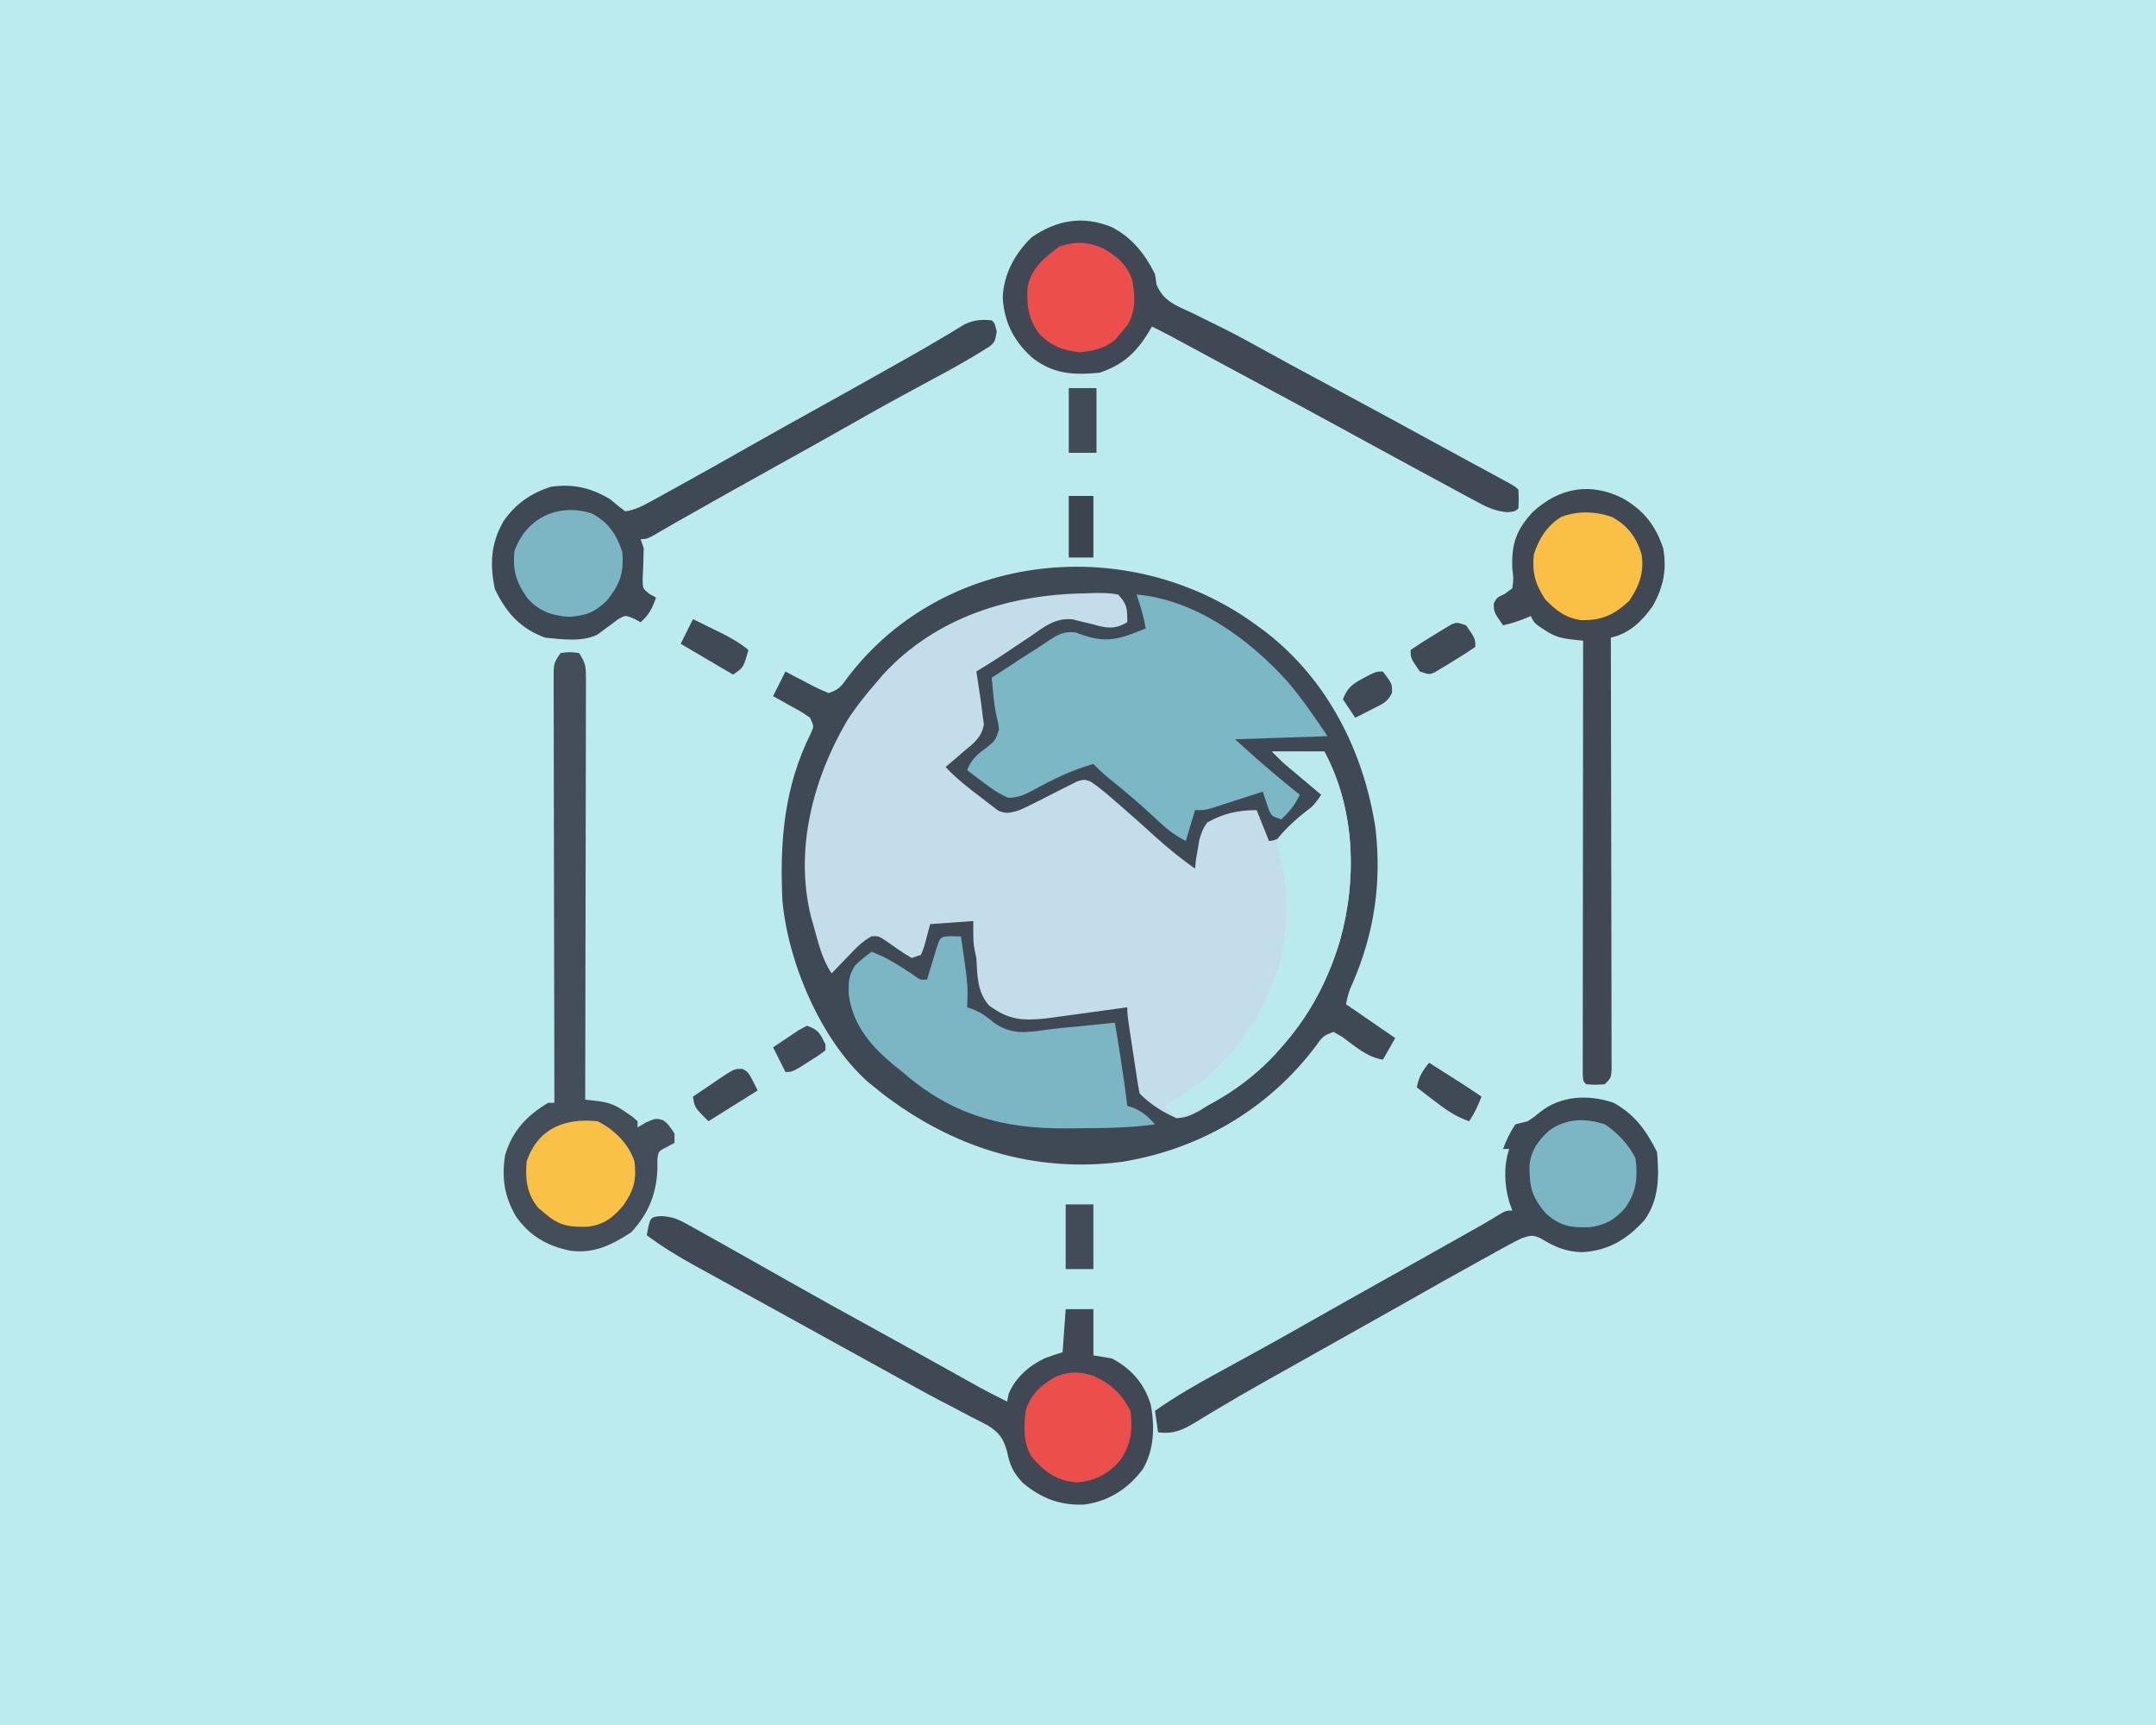
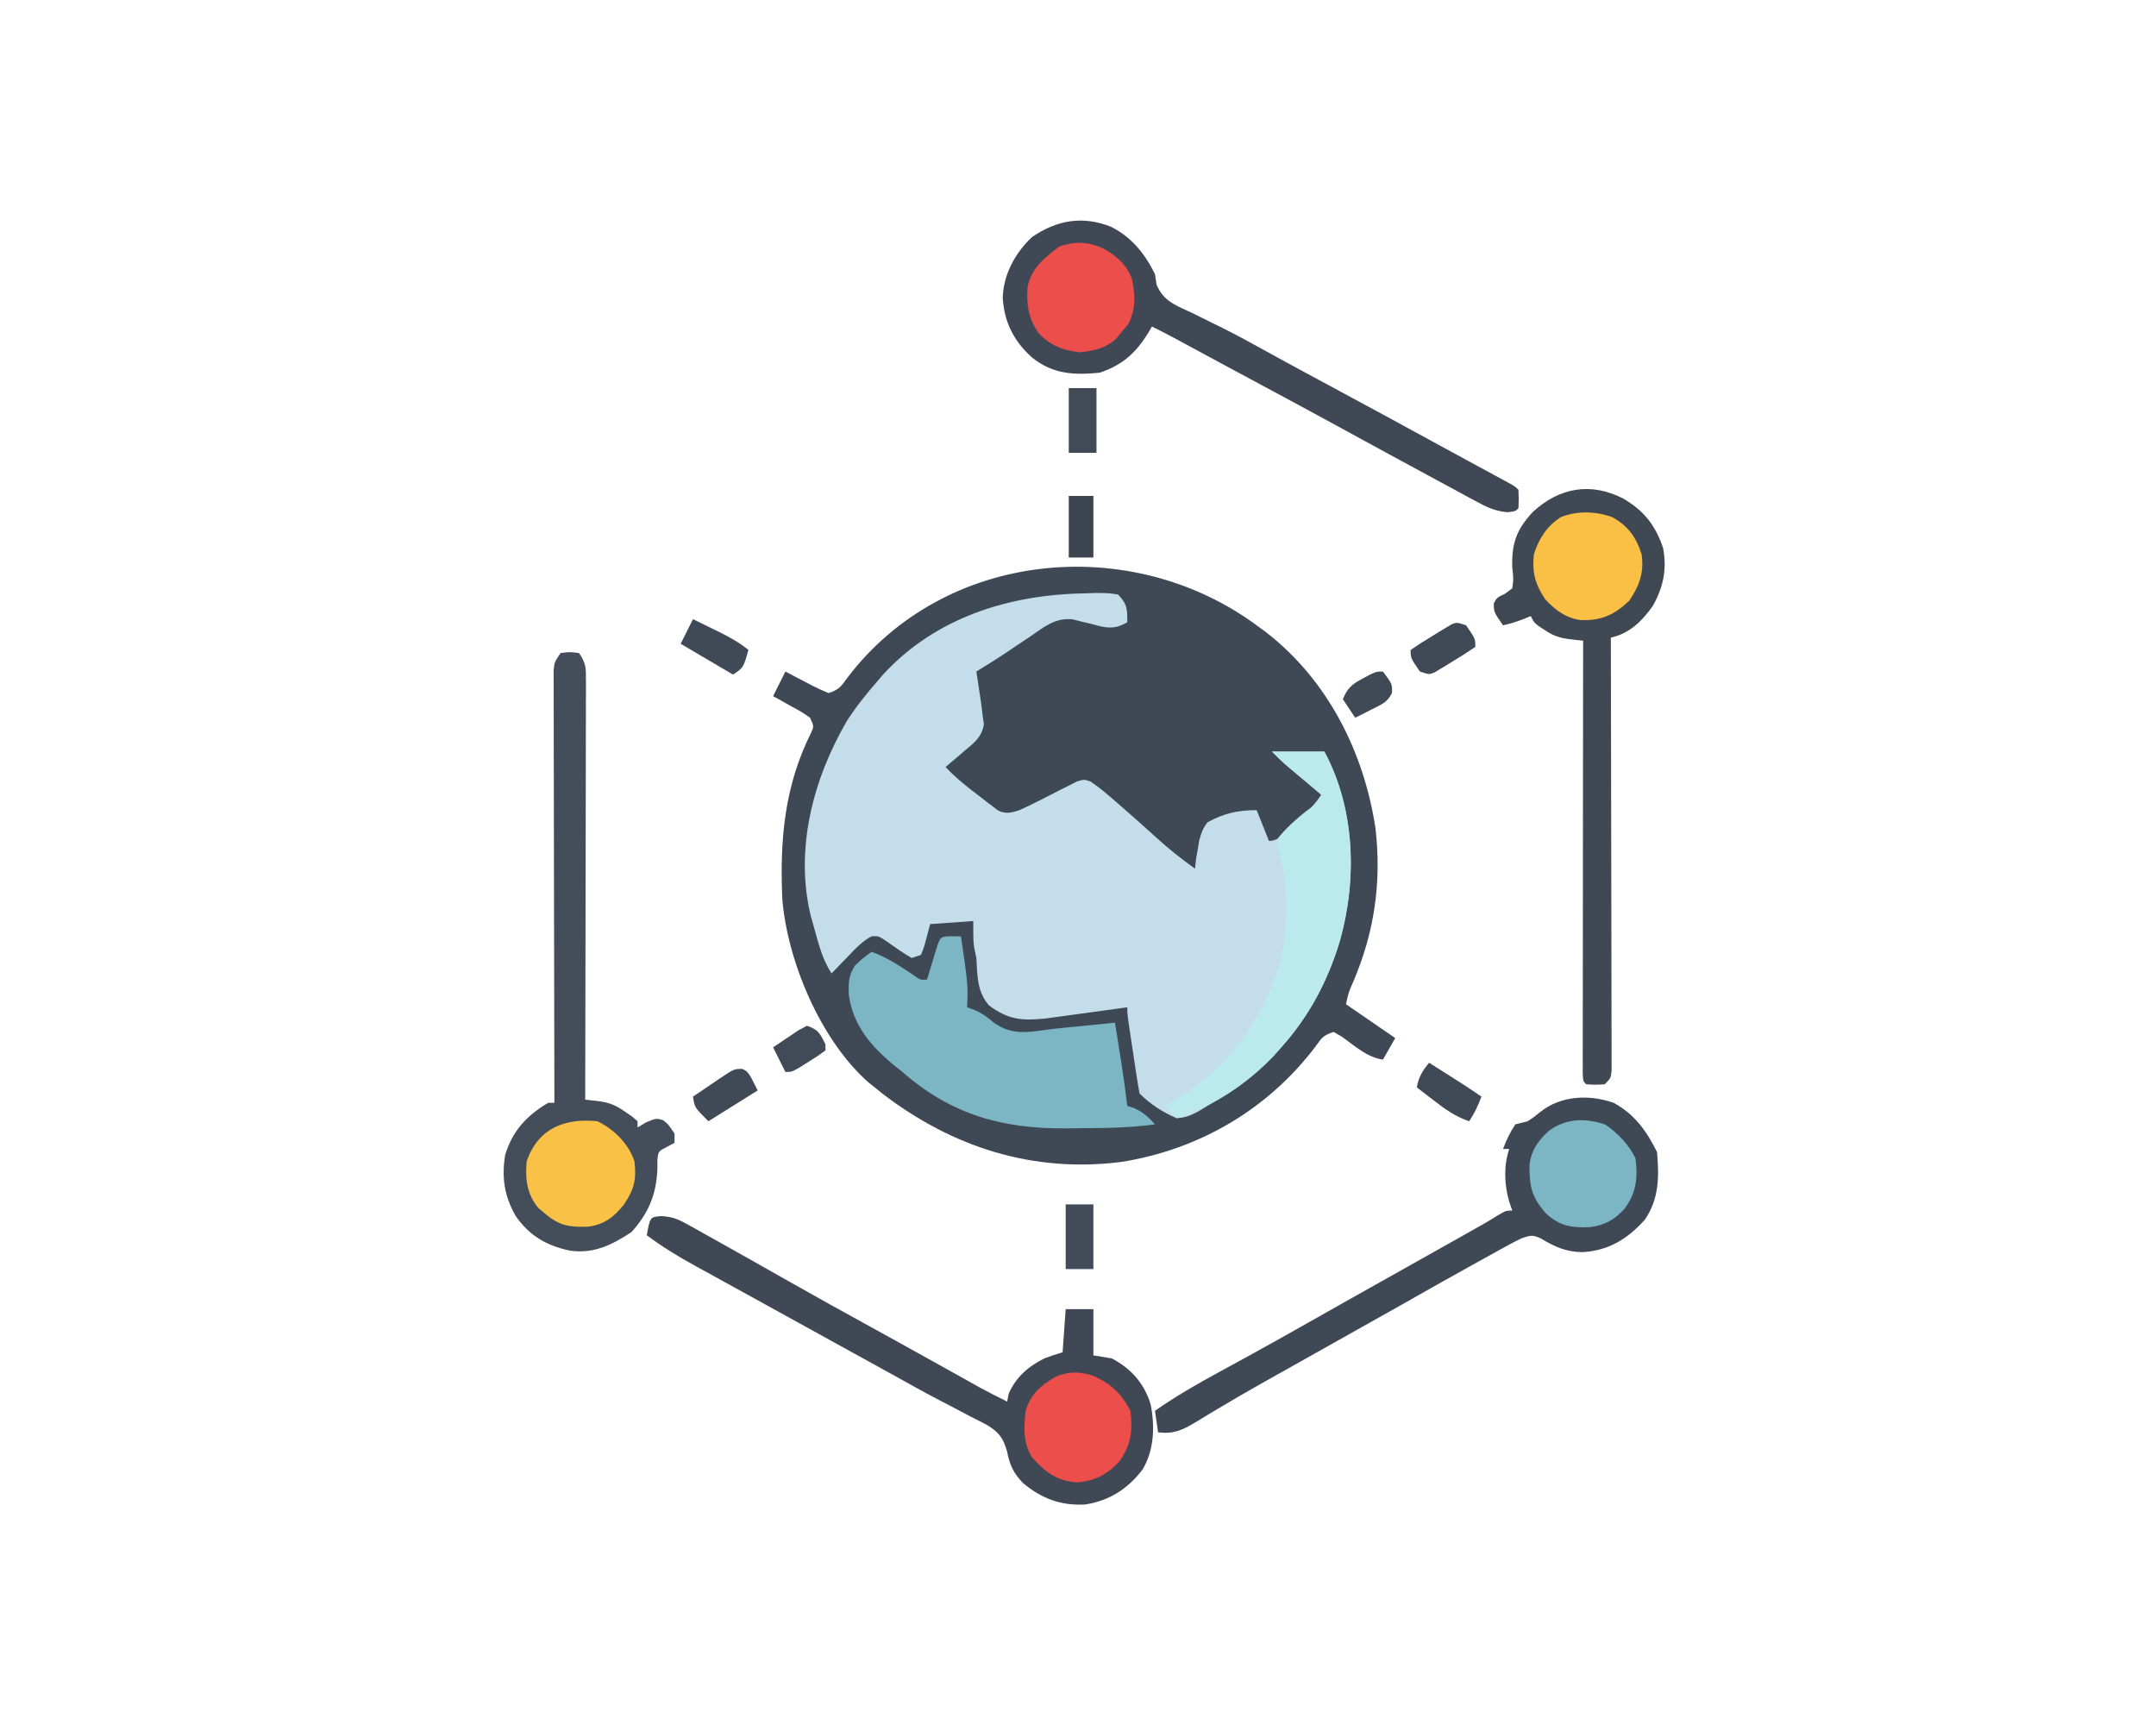
<svg xmlns="http://www.w3.org/2000/svg" version="1.1" width="700" height="560">
-   <path d="M0 0 C231 0 462 0 700 0 C700 184.8 700 369.6 700 560 C469 560 238 560 0 560 C0 375.2 0 190.4 0 0 Z " fill="#BBEBEF" transform="translate(0,0)" />
  <path d="M0 0 C0.986 0.722 1.972 1.444 2.988 2.188 C23.101 17.766 34.833 41.102 38.594 65.918 C40.587 83.525 38.27 99.585 31.305 115.855 C29.874 119.084 29.874 119.084 29 123 C34.28 126.63 39.56 130.26 45 134 C43.68 136.31 42.36 138.62 41 141 C35.8 140.223 31.944 136.594 27.777 133.617 C26.861 133.084 25.944 132.55 25 132 C21.532 133.156 21.115 133.914 19.062 136.812 C3.607 157.15 -18.551 170.13 -43.812 174.188 C-72.565 177.882 -98.785 169.467 -121.559 151.988 C-122.767 151.004 -122.767 151.004 -124 150 C-124.754 149.395 -125.508 148.791 -126.285 148.168 C-141.634 134.444 -152.27 109.205 -154 89 C-154.848 69.794 -153.364 52.262 -144.637 34.84 C-143.725 32.81 -143.725 32.81 -145 30 C-147.775 28.087 -147.775 28.087 -151.062 26.312 C-152.167 25.69 -153.272 25.067 -154.41 24.426 C-155.265 23.955 -156.119 23.485 -157 23 C-155.68 20.36 -154.36 17.72 -153 15 C-152.024 15.517 -151.048 16.034 -150.043 16.566 C-148.758 17.232 -147.473 17.898 -146.188 18.562 C-145.545 18.905 -144.902 19.247 -144.24 19.6 C-142.531 20.477 -140.767 21.245 -139 22 C-135.483 20.828 -134.936 19.878 -132.812 16.938 C-101.371 -24.419 -40.986 -30.141 0 0 Z " fill="#3F4956" transform="translate(408,203)" />
  <path d="M0 0 C0.984 -0.037 1.967 -0.075 2.98 -0.113 C5.62 -0.146 8.032 -0.12 10.625 0.375 C13.637 3.539 13.625 4.974 13.625 9.375 C10.213 11.356 8.032 11.444 4.312 10.562 C3.615 10.37 2.918 10.178 2.199 9.98 C1.35 9.781 0.5 9.581 -0.375 9.375 C-1.596 9.069 -2.816 8.764 -4.074 8.449 C-9.694 7.799 -13.436 10.915 -17.875 14 C-19.49 15.076 -21.104 16.151 -22.719 17.227 C-23.879 18.016 -23.879 18.016 -25.062 18.821 C-28.445 21.094 -31.902 23.242 -35.375 25.375 C-35.231 26.316 -35.086 27.257 -34.938 28.227 C-34.752 29.472 -34.566 30.717 -34.375 32 C-34.189 33.23 -34.004 34.46 -33.812 35.727 C-33.668 36.931 -33.524 38.135 -33.375 39.375 C-33.231 40.396 -33.086 41.417 -32.938 42.469 C-33.578 46.724 -36.218 48.634 -39.375 51.25 C-39.947 51.748 -40.52 52.245 -41.109 52.758 C-42.518 53.979 -43.945 55.179 -45.375 56.375 C-41.884 60.097 -38.003 63.131 -33.938 66.188 C-33.282 66.702 -32.627 67.217 -31.951 67.748 C-31.309 68.23 -30.666 68.711 -30.004 69.207 C-29.427 69.648 -28.85 70.088 -28.256 70.542 C-25.595 71.72 -24.13 71.21 -21.375 70.375 C-19.703 69.644 -18.056 68.855 -16.434 68.02 C-15.52 67.563 -14.607 67.106 -13.666 66.635 C-11.756 65.666 -9.85 64.689 -7.947 63.705 C-7.035 63.252 -6.123 62.799 -5.184 62.332 C-4.357 61.909 -3.53 61.486 -2.677 61.05 C-0.375 60.375 -0.375 60.375 1.732 61.096 C4.766 63.146 7.498 65.532 10.25 67.938 C10.87 68.473 11.489 69.009 12.127 69.561 C15.796 72.743 19.411 75.979 23 79.25 C27.021 82.905 31.201 86.224 35.625 89.375 C35.728 88.385 35.831 87.395 35.938 86.375 C36.152 85.039 36.382 83.706 36.625 82.375 C36.74 81.68 36.854 80.985 36.973 80.27 C37.573 77.898 38.155 76.344 39.625 74.375 C44.881 71.406 49.614 70.375 55.625 70.375 C57.605 75.325 57.605 75.325 59.625 80.375 C63.23 80.375 65.606 76.932 68.125 74.562 C68.719 74.015 69.314 73.468 69.926 72.904 C72.544 70.466 74.623 68.378 76.625 65.375 C75.721 64.616 74.818 63.856 73.887 63.074 C72.695 62.07 71.504 61.066 70.312 60.062 C69.42 59.313 69.42 59.313 68.51 58.549 C67.933 58.062 67.356 57.576 66.762 57.074 C66.233 56.629 65.704 56.184 65.159 55.725 C63.587 54.341 62.106 52.856 60.625 51.375 C66.235 51.375 71.845 51.375 77.625 51.375 C87.601 69.952 88.31 92.814 82.625 112.91 C78.717 125.875 72.687 137.24 63.625 147.375 C62.886 148.208 62.148 149.04 61.387 149.898 C54.901 156.798 47.776 161.693 39.625 166.375 C38.724 166.934 37.823 167.494 36.895 168.07 C34.289 169.454 32.577 170.239 29.625 170.375 C25.146 168.46 21.085 165.835 17.625 162.375 C17.256 160.478 16.942 158.571 16.652 156.66 C16.386 154.919 16.386 154.919 16.115 153.143 C15.933 151.92 15.75 150.697 15.562 149.438 C15.376 148.219 15.19 147 14.998 145.744 C13.625 136.676 13.625 136.676 13.625 134.375 C12.753 134.496 11.881 134.617 10.982 134.742 C7.719 135.193 4.456 135.64 1.192 136.084 C-0.215 136.276 -1.623 136.47 -3.03 136.666 C-5.062 136.948 -7.095 137.225 -9.129 137.5 C-10.349 137.668 -11.569 137.835 -12.826 138.008 C-20.583 138.81 -24.969 138.443 -31.266 133.777 C-35.175 129.325 -35.036 124.066 -35.375 118.375 C-35.549 117.563 -35.723 116.751 -35.902 115.914 C-36.375 113.375 -36.375 113.375 -36.375 106.375 C-40.995 106.705 -45.615 107.035 -50.375 107.375 C-50.808 109.004 -51.241 110.634 -51.688 112.312 C-52.426 115.09 -52.426 115.09 -53.375 117.375 C-54.365 117.705 -55.355 118.035 -56.375 118.375 C-59.284 116.705 -61.946 114.78 -64.684 112.844 C-67.155 111.233 -67.155 111.233 -69.363 111.309 C-72.472 112.956 -74.727 115.416 -77.125 117.938 C-77.632 118.458 -78.138 118.978 -78.66 119.514 C-79.905 120.794 -81.141 122.084 -82.375 123.375 C-85.613 118.518 -86.8 112.957 -88.375 107.375 C-88.723 106.182 -88.723 106.182 -89.078 104.965 C-94.453 83.197 -88.419 60.279 -77.375 41.375 C-74.388 36.736 -71.004 32.523 -67.375 28.375 C-66.816 27.716 -66.256 27.058 -65.68 26.379 C-48.531 7.722 -24.595 0.363 0 0 Z " fill="#C3DEEA" transform="translate(352.375,192.625)" />
-   <path d="M0 0 C19.226 1.709 36.854 14.62 49.344 28.629 C54.019 34.232 57.916 39.874 62 46 C52.1 46.33 42.2 46.66 32 47 C39.952 54.19 39.952 54.19 48.125 61.062 C49.056 61.817 49.986 62.571 50.945 63.348 C51.623 63.893 52.301 64.438 53 65 C51.448 68.328 49.694 70.486 47 73 C44 72 44 72 43.051 70.152 C42.807 69.421 42.564 68.691 42.312 67.938 C42.061 67.204 41.81 66.471 41.551 65.715 C41.369 65.149 41.187 64.583 41 64 C40.44 64.182 39.88 64.364 39.303 64.551 C36.766 65.372 34.227 66.186 31.688 67 C30.806 67.286 29.925 67.572 29.018 67.867 C27.746 68.273 27.746 68.273 26.449 68.688 C25.669 68.939 24.889 69.19 24.085 69.449 C22 70 22 70 19 70 C18.01 73.3 17.02 76.6 16 80 C12.135 78.067 9.509 75.866 6.438 72.938 C1.546 68.354 -3.483 64.06 -8.723 59.875 C-10.602 58.328 -12.323 56.76 -14 55 C-20.935 56.981 -27.031 59.924 -33.326 63.395 C-36.156 64.891 -38.384 66.003 -41.621 65.988 C-44.72 64.701 -47.141 62.965 -49.812 60.938 C-51.276 59.837 -51.276 59.837 -52.77 58.715 C-53.506 58.149 -54.242 57.583 -55 57 C-53.564 53.499 -51.856 51.994 -48.812 49.812 C-45.837 47.385 -45.837 47.385 -44.664 43.898 C-44.897 41.683 -44.897 41.683 -45.45 39.536 C-46.017 36.92 -46.321 34.372 -46.566 31.707 C-46.691 30.378 -46.691 30.378 -46.819 29.023 C-46.878 28.355 -46.938 27.688 -47 27 C-44.315 25.247 -41.626 23.498 -38.938 21.75 C-38.185 21.259 -37.433 20.768 -36.658 20.262 C-35.16 19.289 -33.656 18.324 -32.148 17.366 C-30.783 16.498 -29.43 15.612 -28.093 14.702 C-25.127 12.789 -23.462 11.955 -19.902 12.301 C-18.924 12.635 -17.946 12.969 -16.938 13.312 C-10.839 15.34 -6.545 14.785 -0.625 12.438 C0.571 11.963 1.768 11.489 3 11 C2.328 7.194 1.273 3.648 0 0 Z " fill="#7CB7C5" transform="translate(369,193)" />
  <path d="M0 0 C3 -0.375 3 -0.375 6 0 C8.297 3.446 8.248 4.696 8.241 8.752 C8.243 9.951 8.246 11.15 8.249 12.385 C8.242 13.702 8.234 15.019 8.227 16.376 C8.226 17.775 8.227 19.175 8.228 20.574 C8.229 24.375 8.217 28.177 8.203 31.978 C8.19 35.95 8.189 39.922 8.187 43.894 C8.181 51.416 8.164 58.938 8.144 66.46 C8.122 75.024 8.111 83.587 8.101 92.151 C8.08 109.767 8.045 127.384 8 145 C9.263 145.137 10.527 145.275 11.828 145.416 C15.537 145.82 17.916 146.747 21 148.938 C21.763 149.462 22.526 149.987 23.312 150.527 C23.869 151.013 24.426 151.499 25 152 C25 152.66 25 153.32 25 154 C26.361 153.196 26.361 153.196 27.75 152.375 C31 151 31 151 33.25 151.625 C35 153 35 153 37 156 C37 156.99 37 157.98 37 159 C36.187 159.441 35.373 159.882 34.535 160.336 C31.737 161.75 31.737 161.75 31.434 164.602 C31.436 166.098 31.436 166.098 31.438 167.625 C31.08 175.846 28.539 181.887 23 188 C16.631 192.195 10.644 195.128 3 194 C-4.603 192.371 -10.039 189.205 -14.543 182.809 C-18.245 176.348 -19.174 170.346 -18 163 C-15.663 155.16 -10.984 150.144 -4 146 C-3.34 146 -2.68 146 -2 146 C-2.002 145.266 -2.004 144.532 -2.006 143.775 C-2.05 125.924 -2.083 108.072 -2.104 90.221 C-2.114 81.588 -2.128 72.955 -2.151 64.323 C-2.171 56.8 -2.184 49.277 -2.188 41.754 C-2.191 37.769 -2.197 33.785 -2.211 29.8 C-2.225 26.052 -2.229 22.303 -2.226 18.555 C-2.227 17.177 -2.231 15.8 -2.238 14.422 C-2.248 12.545 -2.245 10.667 -2.241 8.79 C-2.242 7.738 -2.244 6.686 -2.246 5.602 C-2 3 -2 3 0 0 Z " fill="#444E5A" transform="translate(182,212)" />
  <path d="M0 0 C6.834 3.982 10.53 8.742 13.031 16.184 C14.258 23.13 13.088 28.759 9.66 34.883 C6.111 39.896 2.092 43.827 -3.969 45.184 C-3.967 45.919 -3.965 46.654 -3.963 47.411 C-3.919 65.279 -3.886 83.147 -3.865 101.015 C-3.855 109.655 -3.841 118.296 -3.818 126.937 C-3.798 134.466 -3.785 141.995 -3.781 149.524 C-3.778 153.512 -3.772 157.501 -3.757 161.489 C-3.744 165.24 -3.74 168.991 -3.743 172.742 C-3.742 174.121 -3.738 175.501 -3.73 176.88 C-3.72 178.758 -3.724 180.636 -3.728 182.514 C-3.726 183.567 -3.725 184.62 -3.723 185.704 C-3.969 188.184 -3.969 188.184 -5.969 190.184 C-9.031 190.371 -9.031 190.371 -11.969 190.184 C-12.969 189.184 -12.969 189.184 -13.092 186.827 C-13.091 185.774 -13.09 184.72 -13.089 183.635 C-13.09 182.43 -13.092 181.225 -13.093 179.984 C-13.09 178.637 -13.086 177.29 -13.082 175.943 C-13.082 174.534 -13.082 173.125 -13.083 171.716 C-13.083 167.88 -13.077 164.043 -13.07 160.206 C-13.064 156.201 -13.063 152.196 -13.062 148.191 C-13.059 140.601 -13.051 133.011 -13.041 125.422 C-13.03 116.784 -13.024 108.145 -13.019 99.507 C-13.009 81.732 -12.991 63.958 -12.969 46.184 C-14.237 46.042 -15.506 45.9 -16.813 45.754 C-20.213 45.373 -22.532 44.695 -25.406 42.746 C-26.065 42.314 -26.724 41.882 -27.402 41.438 C-28.969 40.184 -28.969 40.184 -29.969 38.184 C-30.711 38.493 -31.454 38.802 -32.219 39.121 C-34.476 39.993 -36.614 40.66 -38.969 41.184 C-41.969 36.864 -41.969 36.864 -41.969 34.059 C-40.969 32.184 -40.969 32.184 -38.406 30.98 C-37.602 30.387 -36.797 29.795 -35.969 29.184 C-35.551 26.055 -35.551 26.055 -35.969 22.559 C-36.237 14.686 -34.652 10.156 -29.324 4.41 C-20.694 -3.577 -10.498 -5.341 0 0 Z " fill="#404854" transform="translate(526.969,161.816)" />
  <path d="M0 0 C3.475 0.226 5.265 0.916 8.279 2.598 C9.224 3.118 10.168 3.637 11.141 4.172 C12.147 4.742 13.153 5.312 14.189 5.899 C15.251 6.488 16.313 7.077 17.407 7.683 C20.697 9.512 23.976 11.359 27.252 13.212 C28.687 14.02 28.687 14.02 30.152 14.845 C33.858 16.934 37.562 19.026 41.26 21.127 C50.185 26.195 59.169 31.152 68.161 36.1 C69.385 36.774 70.609 37.448 71.834 38.122 C72.745 38.624 72.745 38.624 73.675 39.135 C78.086 41.565 82.489 44.008 86.888 46.458 C87.815 46.974 87.815 46.974 88.76 47.5 C91.707 49.141 94.653 50.783 97.598 52.428 C98.648 53.013 99.698 53.597 100.779 54.2 C101.694 54.711 102.609 55.222 103.552 55.748 C106.421 57.303 109.326 58.768 112.252 60.212 C112.417 59.366 112.582 58.52 112.752 57.649 C115.114 52.236 119.242 48.66 124.556 46.102 C126.428 45.396 128.338 44.793 130.252 44.212 C130.582 39.592 130.912 34.972 131.252 30.212 C134.222 30.212 137.192 30.212 140.252 30.212 C140.252 35.162 140.252 40.112 140.252 45.212 C143.222 45.707 143.222 45.707 146.252 46.212 C152.532 49.542 156.721 54.26 158.834 61.094 C160.238 68.208 160.018 75.886 156.252 82.212 C151.464 88.543 145.452 92.405 137.584 93.626 C129.669 94.05 123.48 91.726 117.4 86.673 C114.277 83.426 113.057 80.758 112.209 76.356 C110.979 72.116 109.694 70.296 105.947 67.954 C104.107 66.966 102.249 66.012 100.377 65.087 C98.278 63.976 96.179 62.866 94.08 61.755 C92.967 61.18 91.854 60.606 90.707 60.014 C85.397 57.244 80.174 54.32 74.942 51.408 C71.873 49.703 68.797 48.012 65.72 46.321 C64.474 45.636 63.228 44.95 61.982 44.264 C61.366 43.925 60.749 43.586 60.114 43.236 C51.628 38.566 43.148 33.886 34.67 29.202 C30.971 27.159 27.27 25.122 23.567 23.088 C21.092 21.728 18.62 20.365 16.148 19.001 C14.431 18.054 12.711 17.112 10.991 16.17 C5.487 13.128 0.27 10.007 -4.748 6.212 C-3.684 0.284 -3.684 0.284 0 0 Z " fill="#3F4854" transform="translate(214.748,394.788)" />
-   <path d="M0 0 C1 1 1 1 1.625 3.688 C1 7 1 7 -0.639 8.423 C-6.658 12.259 -12.819 15.721 -19.125 19.062 C-27.24 23.41 -35.309 27.824 -43.312 32.375 C-51.682 37.132 -60.079 41.834 -68.5 46.5 C-79.107 52.38 -89.682 58.314 -100.234 64.293 C-101.051 64.755 -101.868 65.217 -102.709 65.693 C-104.185 66.535 -105.655 67.386 -107.119 68.249 C-111.8 71 -111.8 71 -114 71 C-113.67 71.99 -113.34 72.98 -113 74 C-113.047 77.328 -113.194 80.644 -113.355 83.969 C-113.315 87.109 -113.315 87.109 -110.988 88.906 C-110.332 89.267 -109.676 89.628 -109 90 C-110.186 93.375 -111.276 95.647 -114 98 C-114.728 97.612 -115.457 97.224 -116.207 96.824 C-118.977 95.676 -118.977 95.676 -121.387 97.082 C-122.146 97.653 -122.905 98.224 -123.688 98.812 C-124.838 99.657 -124.838 99.657 -126.012 100.52 C-126.668 101.008 -127.324 101.497 -128 102 C-132.923 104.462 -139.637 103.557 -145 103 C-153.089 100.089 -157.708 94.802 -161.312 87.25 C-163.027 79.145 -162.661 72.521 -158.551 65.227 C-154.621 59.584 -149.592 56.011 -143 54 C-135.844 53.036 -130.198 54.348 -124 58 C-123.072 58.763 -122.144 59.526 -121.188 60.312 C-120.105 61.148 -120.105 61.148 -119 62 C-115.857 61.573 -113.362 60.25 -110.605 58.734 C-109.745 58.263 -108.884 57.793 -107.997 57.307 C-107.07 56.793 -106.143 56.28 -105.188 55.75 C-104.212 55.214 -103.236 54.677 -102.231 54.124 C-94.443 49.829 -86.697 45.46 -78.962 41.069 C-71.499 36.835 -64.005 32.659 -56.5 28.5 C-47.878 23.72 -39.27 18.914 -30.688 14.062 C-29.743 13.531 -28.799 12.999 -27.826 12.45 C-23.748 10.147 -19.686 7.828 -15.672 5.414 C-15.03 5.032 -14.389 4.651 -13.728 4.258 C-12.092 3.28 -10.465 2.287 -8.84 1.293 C-5.639 -0.164 -3.478 -0.338 0 0 Z " fill="#3F4855" transform="translate(322,104)" />
  <path d="M0 0 C6.854 3.777 10.624 9.091 14.066 15.977 C14.762 23.929 14.752 31.256 10.066 37.977 C4.419 44.249 -1.693 48.008 -10.246 48.477 C-15.578 48.366 -19.23 46.716 -23.742 43.973 C-26.439 42.747 -27.171 43.067 -29.934 43.977 C-31.42 44.688 -32.884 45.448 -34.328 46.242 C-35.189 46.713 -36.05 47.184 -36.937 47.669 C-37.864 48.183 -38.791 48.697 -39.746 49.227 C-40.72 49.762 -41.694 50.298 -42.698 50.85 C-51.508 55.709 -60.266 60.659 -69.016 65.625 C-75.142 69.1 -81.286 72.54 -87.434 75.977 C-95.566 80.526 -103.693 85.085 -111.809 89.664 C-112.748 90.192 -113.687 90.72 -114.654 91.264 C-119.265 93.866 -123.845 96.507 -128.383 99.234 C-129.678 100.006 -129.678 100.006 -130.999 100.794 C-132.613 101.761 -134.221 102.738 -135.822 103.727 C-140.033 106.24 -142.868 107.577 -147.934 106.977 C-148.264 104.667 -148.594 102.357 -148.934 99.977 C-142.28 95.302 -135.314 91.309 -128.177 87.43 C-124.948 85.674 -121.727 83.905 -118.504 82.137 C-117.857 81.782 -117.21 81.428 -116.544 81.063 C-110.73 77.874 -104.951 74.625 -99.184 71.352 C-91.281 66.868 -83.364 62.411 -75.434 57.977 C-67.008 53.263 -58.59 48.537 -50.184 43.789 C-49.225 43.248 -48.267 42.708 -47.279 42.15 C-46.387 41.646 -45.494 41.141 -44.574 40.621 C-43.796 40.181 -43.018 39.741 -42.216 39.288 C-40.547 38.329 -38.901 37.331 -37.269 36.311 C-34.934 34.977 -34.934 34.977 -32.934 34.977 C-33.264 34.028 -33.594 33.079 -33.934 32.102 C-35.534 26.541 -35.767 20.476 -33.934 14.977 C-34.594 14.977 -35.254 14.977 -35.934 14.977 C-34.809 12.005 -33.711 9.642 -31.934 6.977 C-30.606 6.622 -29.272 6.291 -27.934 5.977 C-25.859 4.615 -25.859 4.615 -23.871 2.977 C-17.175 -2.37 -8.046 -2.807 0 0 Z " fill="#3F4855" transform="translate(523.934,358.023)" />
  <path d="M0 0 C6.593 3.367 10.887 8.746 14.125 15.312 C14.374 16.997 14.374 16.997 14.629 18.715 C16.93 24.248 21.126 25.535 26.375 28 C28.489 29.046 30.603 30.094 32.715 31.145 C33.79 31.671 34.865 32.198 35.972 32.741 C40.698 35.097 45.317 37.633 49.938 40.188 C51.756 41.186 53.575 42.183 55.395 43.18 C56.321 43.687 57.247 44.195 58.202 44.718 C63.497 47.606 68.812 50.458 74.125 53.312 C84.888 59.099 95.625 64.933 106.347 70.796 C109.345 72.433 112.346 74.062 115.348 75.691 C116.366 76.245 117.385 76.798 118.435 77.369 C120.401 78.437 122.367 79.504 124.335 80.569 C125.211 81.045 126.086 81.521 126.988 82.012 C128.153 82.643 128.153 82.643 129.341 83.288 C131.125 84.312 131.125 84.312 132.125 85.312 C132.25 88.312 132.25 88.312 132.125 91.312 C131.125 92.312 131.125 92.312 128.516 92.595 C124.389 92.251 121.43 90.763 117.875 88.797 C117.189 88.43 116.502 88.063 115.795 87.685 C113.565 86.489 111.345 85.276 109.125 84.062 C107.578 83.228 106.031 82.395 104.482 81.563 C100.693 79.523 96.911 77.469 93.132 75.407 C90.393 73.913 87.649 72.426 84.906 70.938 C81.418 69.041 77.934 67.136 74.453 65.227 C65.178 60.143 55.852 55.155 46.536 50.147 C42.968 48.228 39.402 46.306 35.836 44.383 C34.638 43.737 33.439 43.091 32.241 42.445 C29.96 41.215 27.68 39.985 25.399 38.754 C24.373 38.201 23.347 37.648 22.289 37.078 C21.386 36.591 20.483 36.104 19.553 35.603 C17.426 34.472 15.286 33.378 13.125 32.312 C12.785 32.904 12.444 33.496 12.094 34.105 C7.96 40.845 3.67 44.797 -3.875 47.312 C-12.39 48.138 -19.057 47.767 -25.875 42.312 C-31.748 36.995 -34.885 30.808 -35.312 22.875 C-35.025 15.282 -31.297 8.499 -25.875 3.312 C-17.7 -2.285 -9.303 -3.764 0 0 Z " fill="#404855" transform="translate(360.875,73.688)" />
  <path d="M0 0 C1.454 0.031 1.454 0.031 2.938 0.062 C5.234 15.807 5.234 15.807 4.938 23.062 C5.681 23.327 6.425 23.591 7.191 23.863 C9.905 25.048 11.619 26.369 13.875 28.25 C19.507 32.044 24.258 31.274 30.761 30.352 C34.184 29.897 37.619 29.591 41.055 29.264 C45.018 28.885 48.978 28.473 52.938 28.062 C53.418 31.062 53.897 34.062 54.375 37.062 C54.51 37.902 54.644 38.741 54.783 39.605 C55.601 44.749 56.321 49.891 56.938 55.062 C58.051 55.434 58.051 55.434 59.188 55.812 C62.139 57.154 63.786 58.672 65.938 61.062 C58.507 62.091 51.18 62.283 43.687 62.303 C41.47 62.312 39.255 62.343 37.039 62.375 C16.385 62.531 -0.21 57.947 -16.062 44.062 C-17.107 43.233 -17.107 43.233 -18.172 42.387 C-25.99 36.038 -32.191 29.079 -33.5 18.812 C-33.592 15.017 -33.555 12.852 -31.539 9.617 C-29.805 7.869 -28.111 6.421 -26.062 5.062 C-21.036 6.875 -16.92 9.663 -12.488 12.602 C-10.249 14.234 -10.249 14.234 -8.062 14.062 C-7.785 13.136 -7.508 12.209 -7.223 11.254 C-6.86 10.056 -6.498 8.859 -6.125 7.625 C-5.765 6.43 -5.406 5.235 -5.035 4.004 C-3.736 0.076 -3.736 0.076 0 0 Z " fill="#7CB6C4" transform="translate(309.062,303.938)" />
  <path d="M0 0 C5.61 0 11.22 0 17 0 C26.976 18.577 27.685 41.439 22 61.535 C18.092 74.5 12.062 85.865 3 96 C2.261 96.833 1.523 97.665 0.762 98.523 C-8.06 107.908 -18.727 114.956 -31 119 C-32.32 117.68 -33.64 116.36 -35 115 C-34.394 114.671 -33.788 114.343 -33.164 114.004 C-15.367 103.901 -3.666 88.424 2.438 69 C5.219 57.588 5.834 44.064 2.25 32.812 C1.656 30.395 1.656 30.395 2 28 C4.77 24.647 7.701 21.989 11.109 19.312 C14.127 17.138 14.127 17.138 16 14 C15.096 13.241 14.193 12.481 13.262 11.699 C12.07 10.695 10.879 9.691 9.688 8.688 C9.093 8.188 8.498 7.688 7.885 7.174 C7.308 6.687 6.731 6.201 6.137 5.699 C5.608 5.254 5.079 4.809 4.534 4.35 C2.962 2.966 1.481 1.481 0 0 Z " fill="#BAE9EE" transform="translate(413,244)" />
  <path d="M0 0 C5.488 2.44 9.177 5.866 11.895 11.301 C12.72 17.648 12.133 22.353 8.395 27.609 C4.56 31.933 0.295 34.12 -5.418 34.551 C-12.002 34.104 -15.83 31.17 -20.105 26.301 C-22.995 21.572 -22.7 16.673 -22.105 11.301 C-20.531 5.95 -17.025 2.856 -12.246 0.184 C-7.942 -1.591 -4.383 -1.456 0 0 Z " fill="#EB4E4B" transform="translate(355.105,446.699)" />
  <path d="M0 0 C5.13 2.819 7.884 6.585 9.59 12.148 C10.431 18.039 8.844 22.315 5.59 27.148 C0.708 31.786 -3.434 33.629 -10.098 33.465 C-15.033 32.79 -18.312 30.306 -21.723 26.711 C-24.953 21.805 -26.012 18.068 -25.41 12.148 C-23.781 7.027 -21.182 2.901 -16.594 0 C-11.242 -2.087 -5.38 -1.901 0 0 Z " fill="#F9C045" transform="translate(523.41,167.852)" />
  <path d="M0 0 C4.303 2.356 7.945 5.455 9.484 10.289 C10.469 15.549 10.659 19.89 8.125 24.688 C7.383 25.574 6.64 26.461 5.875 27.375 C5.256 28.117 4.638 28.86 4 29.625 C0.441 32.556 -2.98 33.248 -7.5 33.75 C-12.88 33.193 -16.923 31.635 -20.742 27.715 C-24.163 23.009 -24.837 18.674 -24.543 12.922 C-23.5 6.568 -19.017 3.018 -14.125 -0.625 C-9.071 -2.31 -4.84 -2.205 0 0 Z " fill="#EB4E4B" transform="translate(358.125,80.625)" />
  <path d="M0 0 C5.413 2.657 10.009 7.194 12 13 C12.697 18.978 11.86 22.297 8.434 27.238 C5.179 31.238 1.932 33.692 -3.27 34.238 C-9.104 34.409 -12.399 33.944 -17 30 C-17.742 29.381 -18.485 28.762 -19.25 28.125 C-22.976 23.601 -23.51 18.711 -23 13 C-19.251 2.193 -10.586 -1.078 0 0 Z " fill="#F9C145" transform="translate(194,364)" />
-   <path d="M0 0 C5.238 2.744 8.026 6.817 9.859 12.316 C10.553 19.135 9.174 22.999 4.859 28.316 C0.727 32.248 -1.901 33.147 -7.453 33.566 C-13.024 33.189 -17.237 31.669 -20.953 27.441 C-24.564 22.282 -25.698 18.668 -25.141 12.316 C-21.362 1.426 -10.894 -3.479 0 0 Z " fill="#7CB6C4" transform="translate(192.141,166.684)" />
  <path d="M0 0 C4.105 2.828 7.568 6.448 9.812 10.938 C10.63 17.221 10.116 22.056 6.348 27.242 C3.023 30.914 0.066 32.623 -4.871 33.312 C-10.811 33.57 -14.622 33.058 -19.188 28.938 C-23.934 23.55 -24.657 20.168 -24.598 13.059 C-23.952 8.145 -21.783 5.235 -18.188 1.938 C-12.543 -2.076 -6.419 -2.14 0 0 Z " fill="#7CB6C4" transform="translate(521.188,365.062)" />
  <path d="M0 0 C2.97 0 5.94 0 9 0 C9 6.93 9 13.86 9 21 C6.03 21 3.06 21 0 21 C0 14.07 0 7.14 0 0 Z " fill="#424C59" transform="translate(346,391)" />
  <path d="M0 0 C2.253 1.099 4.502 2.204 6.75 3.312 C7.384 3.621 8.018 3.93 8.672 4.248 C12.031 5.91 15.099 7.619 18 10 C16.375 15.75 16.375 15.75 13 18 C7.39 14.7 1.78 11.4 -4 8 C-2.68 5.36 -1.36 2.72 0 0 Z " fill="#404A57" transform="translate(225,201)" />
  <path d="M0 0 C2.97 0 5.94 0 9 0 C9 6.93 9 13.86 9 21 C6.03 21 3.06 21 0 21 C0 14.07 0 7.14 0 0 Z " fill="#414B58" transform="translate(347,126)" />
  <path d="M0 0 C11.522 7.298 11.522 7.298 17 11 C15.875 13.972 14.777 16.334 13 19 C8.643 17.529 5.281 15.169 1.688 12.375 C0.863 11.745 0.863 11.745 0.021 11.102 C-1.323 10.073 -2.662 9.037 -4 8 C-3.401 4.644 -2.154 2.622 0 0 Z " fill="#404A56" transform="translate(464,345)" />
  <path d="M0 0 C1.972 0.992 1.972 0.992 4.972 6.992 C-0.308 10.292 -5.588 13.592 -11.028 16.992 C-15.528 12.492 -15.528 12.492 -16.028 8.992 C-13.788 7.455 -11.538 5.938 -9.278 4.429 C-8.644 3.992 -8.01 3.554 -7.356 3.103 C-2.649 -0.011 -2.649 -0.011 0 0 Z " fill="#404956" transform="translate(241.028,347.008)" />
  <path d="M0 0 C3 4.333 3 4.333 3 7 C0.591 8.668 -1.798 10.194 -4.312 11.688 C-5.003 12.116 -5.693 12.545 -6.404 12.986 C-7.071 13.387 -7.738 13.787 -8.426 14.199 C-9.345 14.754 -9.345 14.754 -10.282 15.319 C-12 16 -12 16 -15 15 C-18 10.667 -18 10.667 -18 8 C-15.591 6.332 -13.202 4.806 -10.688 3.312 C-9.997 2.884 -9.307 2.455 -8.596 2.014 C-7.929 1.613 -7.262 1.213 -6.574 0.801 C-5.655 0.246 -5.655 0.246 -4.718 -0.319 C-3 -1 -3 -1 0 0 Z " fill="#404956" transform="translate(476,203)" />
  <path d="M0 0 C2.64 0 5.28 0 8 0 C8 6.6 8 13.2 8 20 C5.36 20 2.72 20 0 20 C0 13.4 0 6.8 0 0 Z " fill="#3C4450" transform="translate(347,161)" />
  <path d="M0 0 C3.754 1.251 4.241 2.565 6 6 C6 6.66 6 7.32 6 8 C3.664 9.727 3.664 9.727 0.625 11.625 C-0.373 12.257 -1.37 12.888 -2.398 13.539 C-5 15 -5 15 -7 15 C-8.32 12.36 -9.64 9.72 -11 7 C-9.238 5.8 -7.465 4.615 -5.688 3.438 C-4.701 2.776 -3.715 2.115 -2.699 1.434 C-1.808 0.961 -0.918 0.487 0 0 Z " fill="#414B58" transform="translate(262,333)" />
  <path d="M0 0 C3.034 4.045 3.034 4.045 2.93 6.969 C1.531 10.025 -0.612 10.758 -3.562 12.25 C-4.574 12.771 -5.586 13.292 -6.629 13.828 C-7.411 14.215 -8.194 14.602 -9 15 C-10.32 13.02 -11.64 11.04 -13 9 C-11.564 5.346 -9.942 4.06 -6.5 2.25 C-5.706 1.822 -4.912 1.394 -4.094 0.953 C-2 0 -2 0 0 0 Z " fill="#404A57" transform="translate(449,218)" />
</svg>